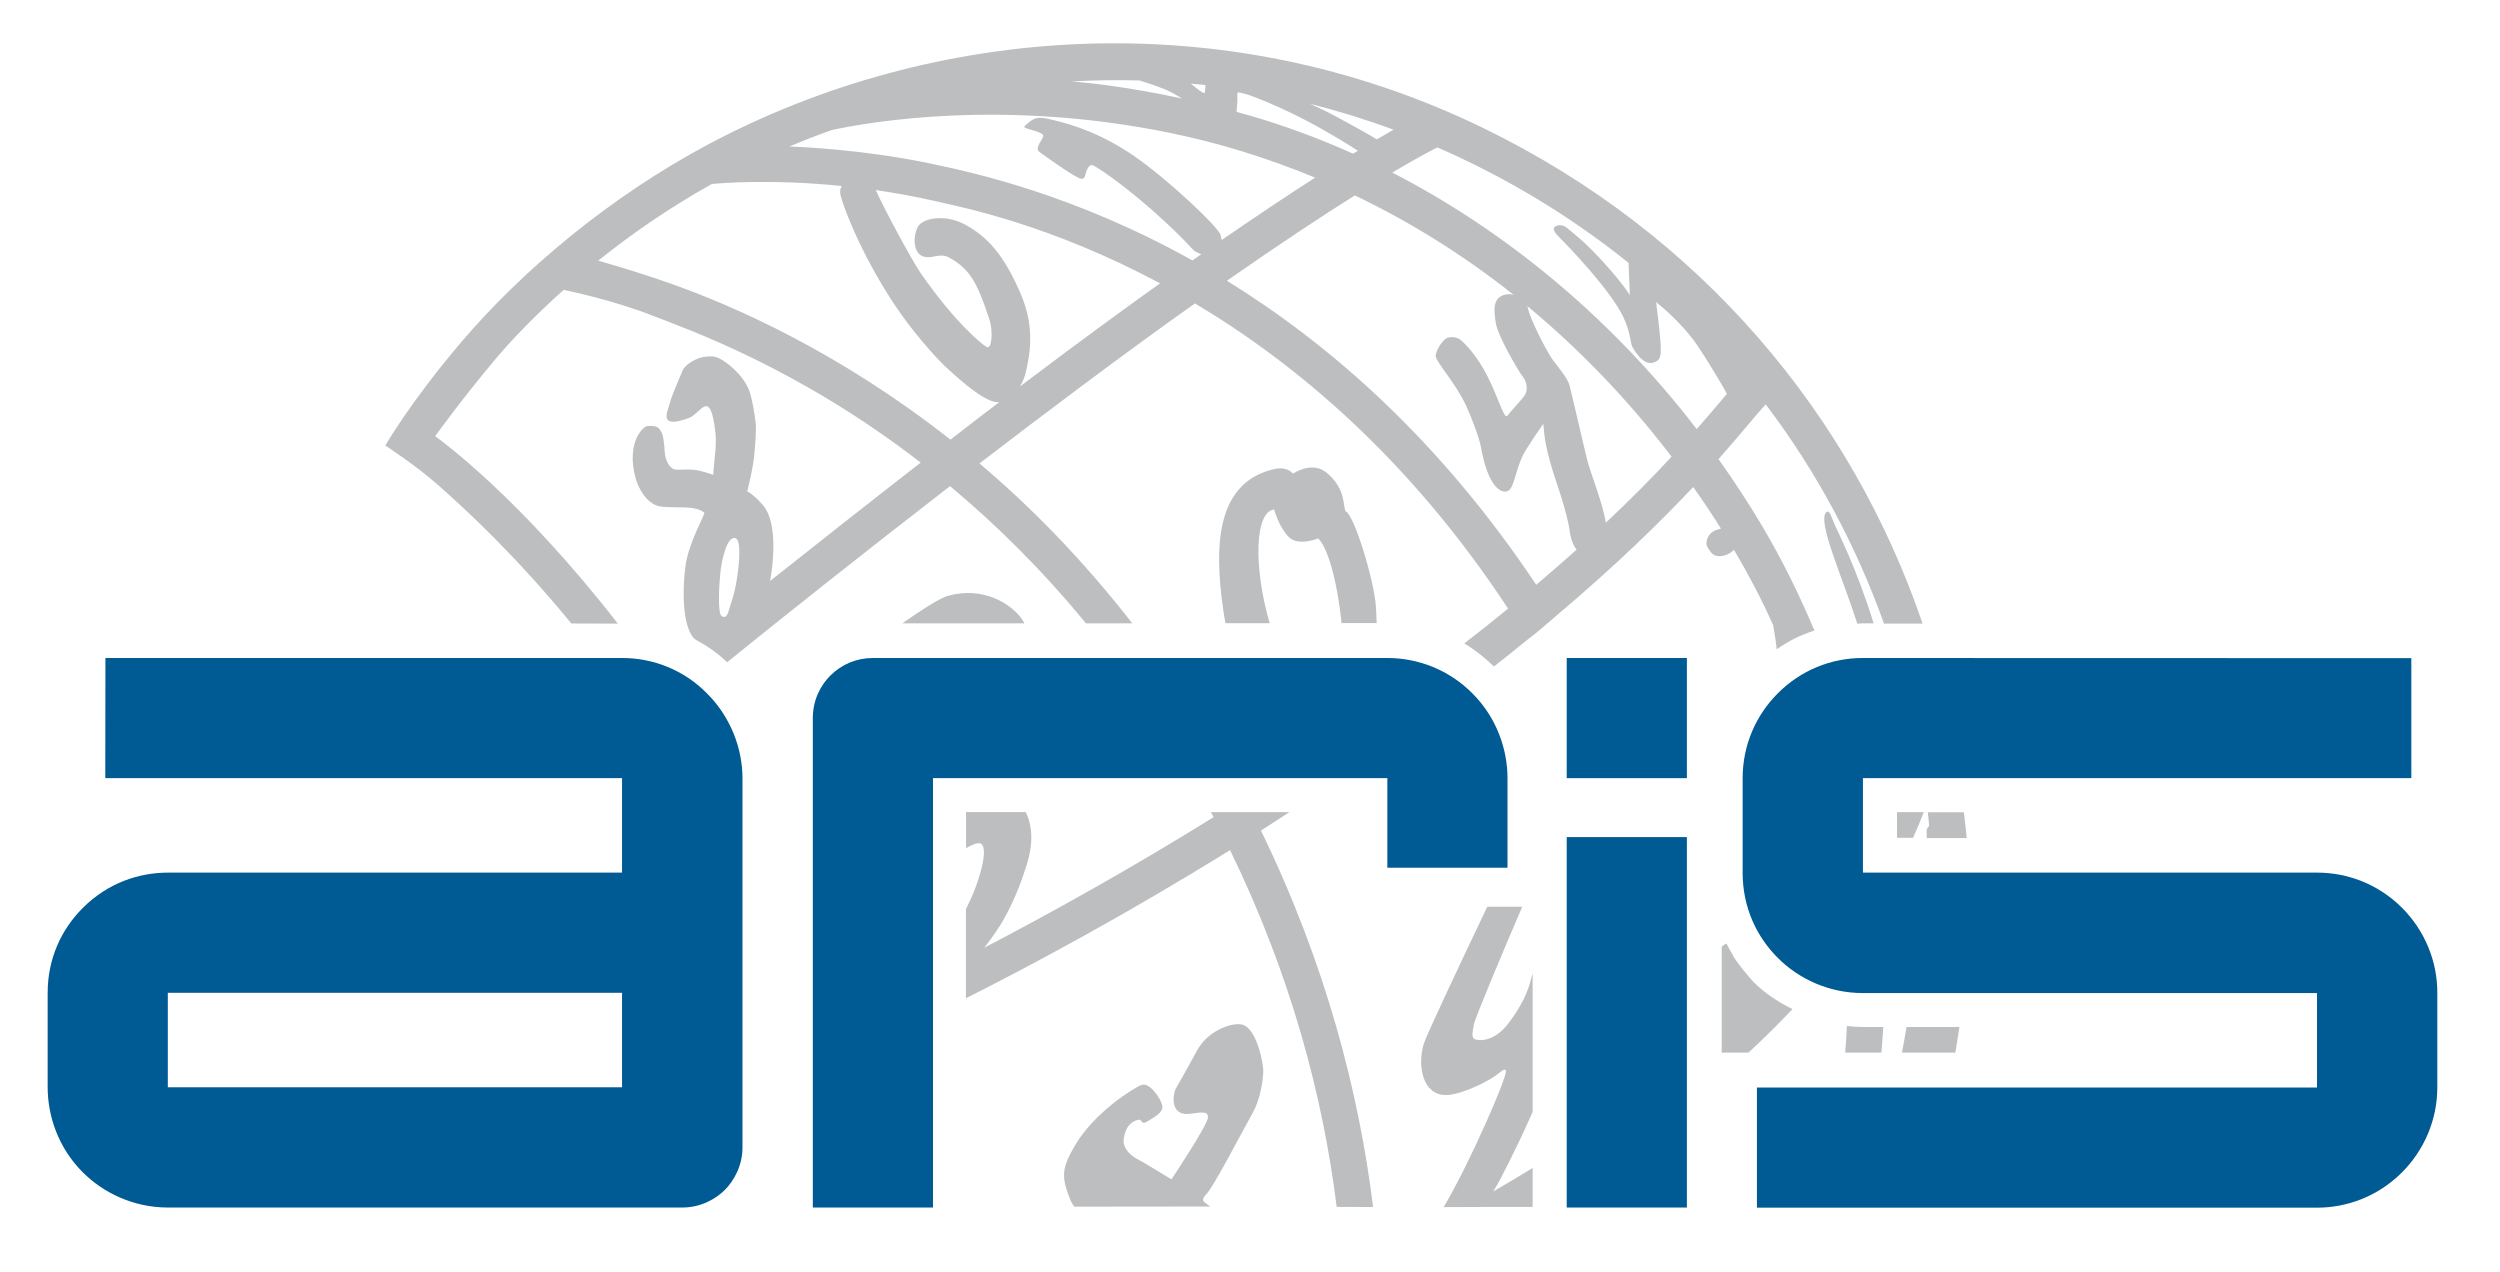
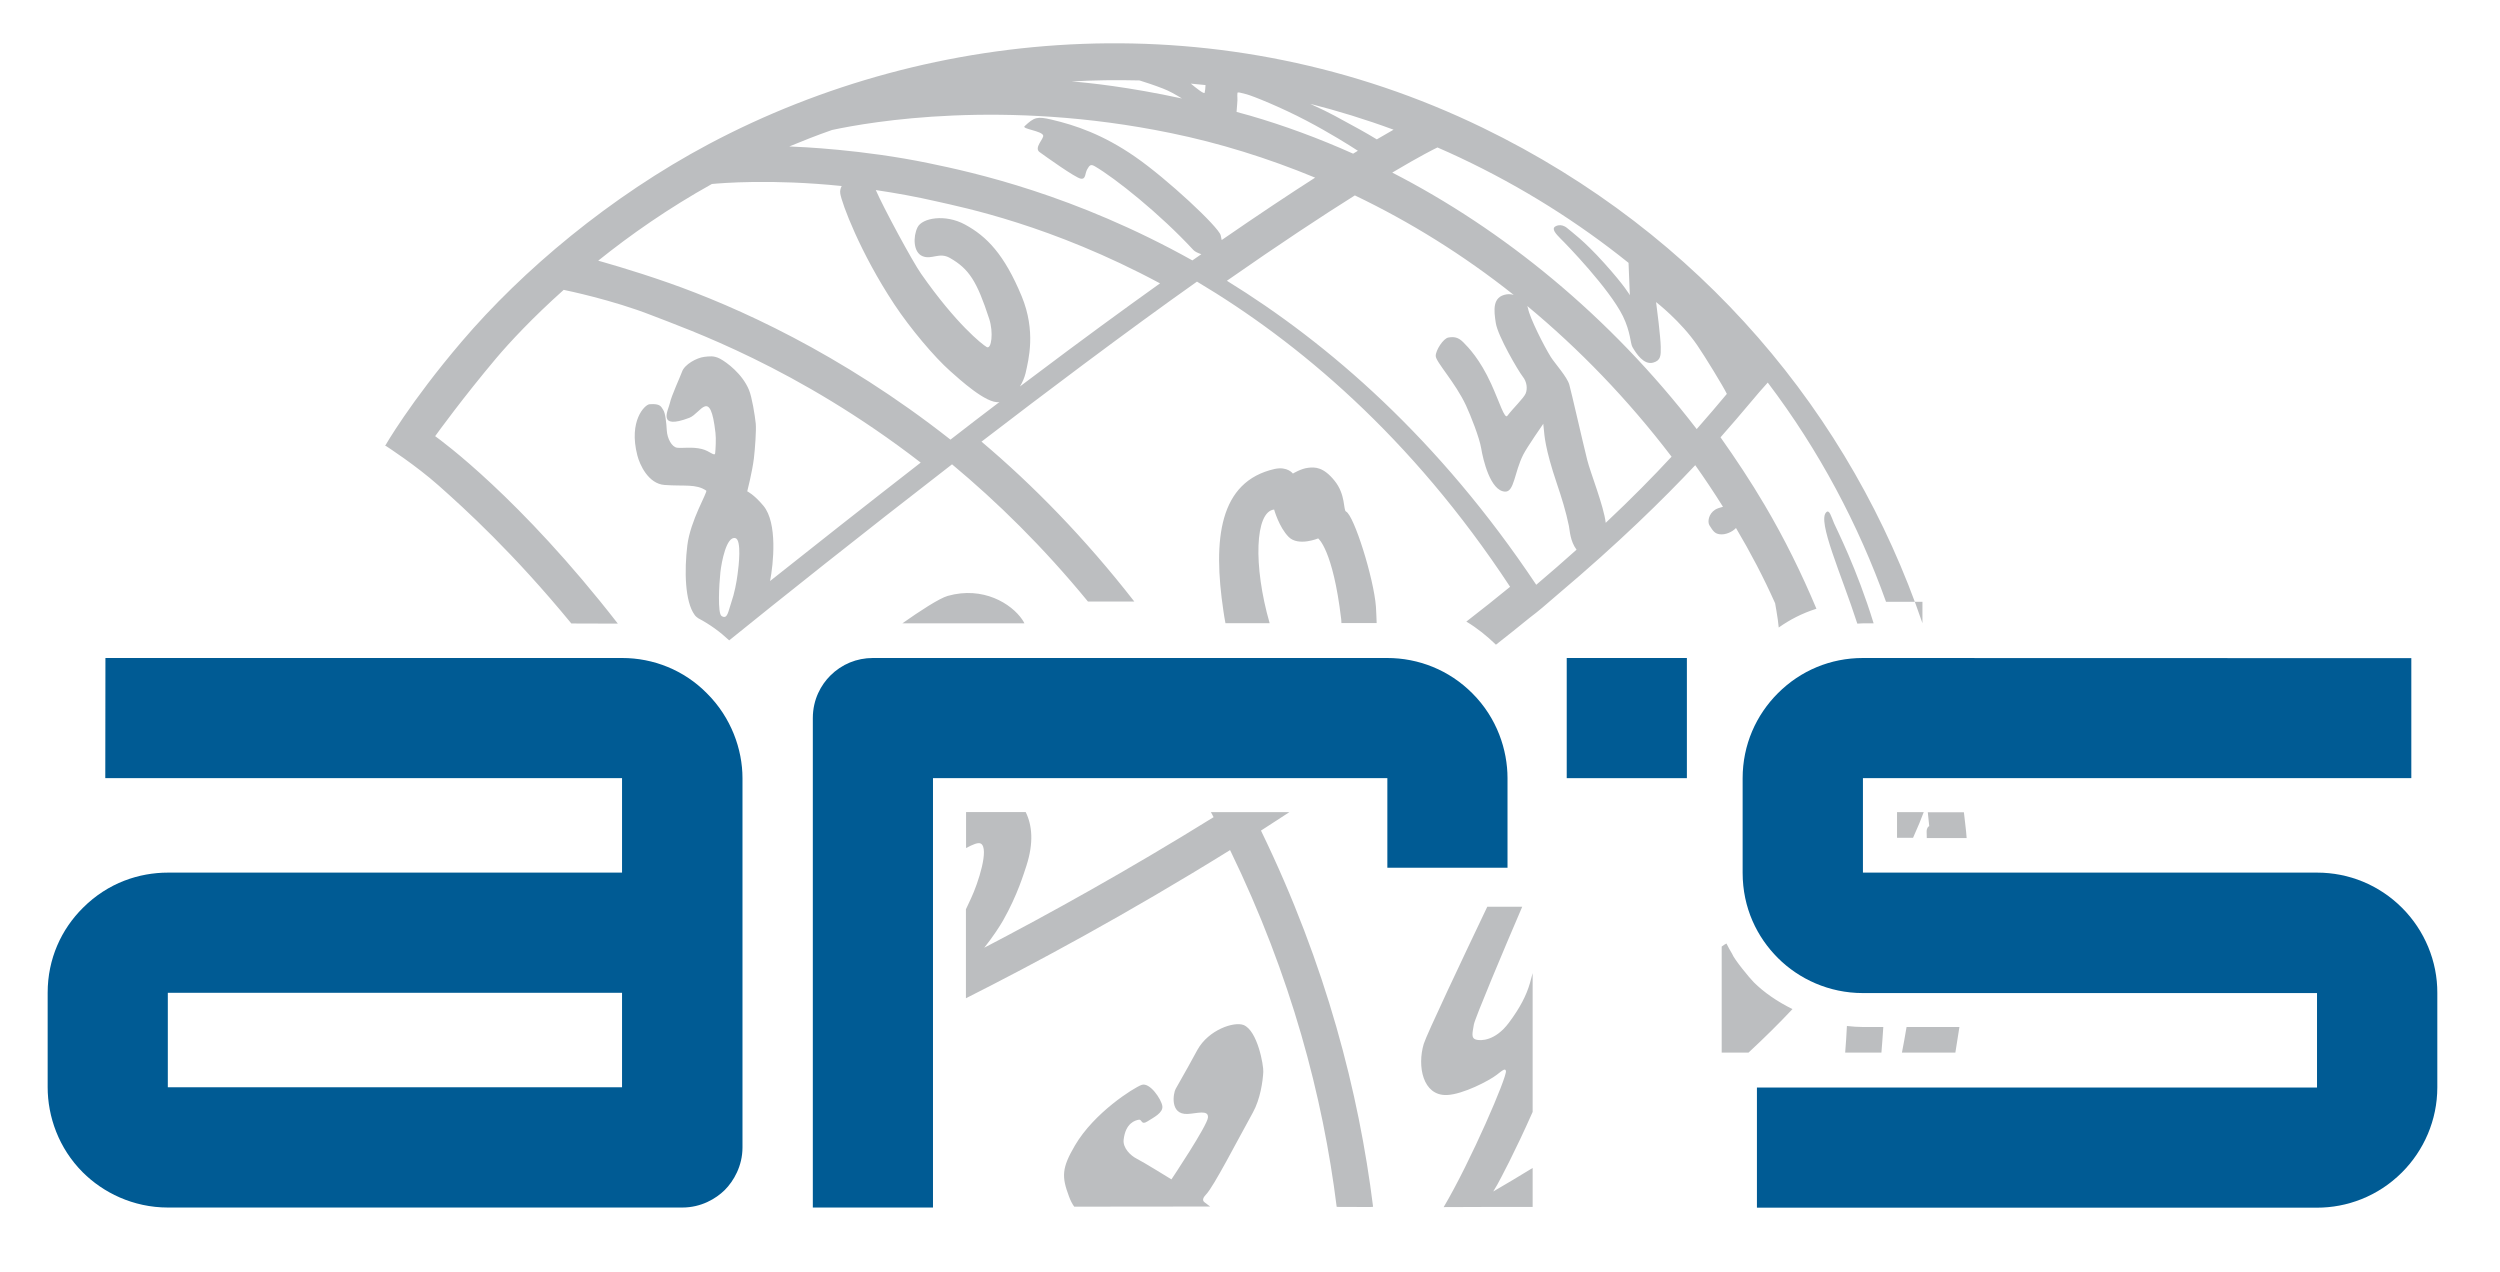
<svg xmlns="http://www.w3.org/2000/svg" xmlns:xlink="http://www.w3.org/1999/xlink" version="1.1" id="Layer_1" x="0px" y="0px" viewBox="0 0 1731 880.4" style="enable-background:new 0 0 1731 880.4;" xml:space="preserve">
  <style type="text/css">
	.st0{clip-path:url(#SVGID_00000036246265615211783800000002912456290259420578_);fill:#010101;}
	.st1{clip-path:url(#SVGID_00000086678777539741465090000017004794362293403806_);fill:#010101;}
	.st2{clip-path:url(#SVGID_00000086678777539741465090000017004794362293403806_);fill:#CEB7A0;}
	.st3{fill:none;stroke:#BDAB99;stroke-width:0.216;}
	.st4{clip-path:url(#SVGID_00000011712477079810262790000017516015147211206290_);fill:#CEB7A0;}
	.st5{clip-path:url(#SVGID_00000105389959569995458050000006091794530375294111_);fill:#CEB7A0;}
	.st6{clip-path:url(#SVGID_00000100367225723584668960000006162094435769544339_);fill:#CEB7A0;}
	.st7{fill:none;stroke:#BDAB99;stroke-width:4.300000e-02;}
	.st8{clip-path:url(#SVGID_00000119096846296806895960000000348536146111406502_);fill:#CEB7A0;}
	.st9{clip-path:url(#SVGID_00000160169164043940211040000005614125533673086605_);fill:#CEB7A0;}
	.st10{clip-path:url(#SVGID_00000057829347102931078310000005123180036340935841_);fill:#005B93;}
	.st11{fill:none;stroke:#BDAB99;stroke-width:0.458;}
	.st12{clip-path:url(#SVGID_00000014610109583904062180000010142395704756664501_);fill:#005B93;}
	.st13{clip-path:url(#SVGID_00000033353922343432706410000007829578943701608333_);fill:#CEB7A0;}
	.st14{clip-path:url(#SVGID_00000105413936641139773250000002265956337904026283_);fill:#CEB7A0;}
	.st15{clip-path:url(#SVGID_00000174560479940654760520000006530455721375015859_);fill:#CEB7A0;}
	.st16{clip-path:url(#SVGID_00000132795609117220748440000004842225032786164127_);fill:#CEB7A0;}
	.st17{clip-path:url(#SVGID_00000003082731892566898020000014555948935966071480_);fill:#CEB7A0;}
	.st18{clip-path:url(#SVGID_00000181080627598821163600000000602067224472194453_);fill:#CEB7A0;}
	.st19{clip-path:url(#SVGID_00000065041658964092482360000002452110388079385776_);fill:#CEB7A0;}
	.st20{clip-path:url(#SVGID_00000097501123116089616480000007015706241586982794_);fill:#CEB7A0;}
	.st21{clip-path:url(#SVGID_00000062904795915685846450000010614351025745534355_);fill:#CEB7A0;}
	.st22{clip-path:url(#SVGID_00000180328853974324222180000016815818471503656064_);fill:#CEB7A0;}
	.st23{clip-path:url(#SVGID_00000001639793975554962910000016078472778573020298_);fill:#CEB7A0;}
	.st24{clip-path:url(#SVGID_00000155119954513281437900000015386500384011596973_);fill:#CEB7A0;}
	.st25{clip-path:url(#SVGID_00000063615015244611699100000010115735911798318472_);fill:#BCBEC0;}
	.st26{clip-path:url(#SVGID_00000063615015244611699100000010115735911798318472_);fill:#005B94;}
	.st27{fill:#005B94;}
	.st28{clip-path:url(#SVGID_00000102514687120036843400000006010862165973111697_);fill:#005B94;}
</style>
  <g>
    <defs>
      <rect id="SVGID_1_" x="33" y="30" width="4252" height="917.5" />
    </defs>
    <clipPath id="SVGID_00000102513014729817745800000004329566080134579618_">
      <use xlink:href="#SVGID_1_" style="overflow:visible;" />
    </clipPath>
  </g>
  <g>
    <defs>
      <rect id="SVGID_00000006689638658465111960000008135539993348685193_" x="33" y="30" width="4252" height="917.5" />
    </defs>
    <clipPath id="SVGID_00000065049914151184292360000000668299781333947060_">
      <use xlink:href="#SVGID_00000006689638658465111960000008135539993348685193_" style="overflow:visible;" />
    </clipPath>
  </g>
  <g>
    <defs>
      <rect id="SVGID_00000010288295465743058350000008708200571199691141_" x="33" y="30" width="4252" height="917.5" />
    </defs>
    <clipPath id="SVGID_00000072973602826476694020000014131759049348150427_">
      <use xlink:href="#SVGID_00000010288295465743058350000008708200571199691141_" style="overflow:visible;" />
    </clipPath>
  </g>
  <g>
    <defs>
      <rect id="SVGID_00000160896751125074132200000006112084349578129299_" x="33" y="30" width="4252" height="917.5" />
    </defs>
    <clipPath id="SVGID_00000006704997303342725310000018364164496362224298_">
      <use xlink:href="#SVGID_00000160896751125074132200000006112084349578129299_" style="overflow:visible;" />
    </clipPath>
  </g>
  <g>
    <defs>
      <rect id="SVGID_00000170982069616538224970000000487793832646467714_" x="33" y="30" width="4252" height="917.5" />
    </defs>
    <clipPath id="SVGID_00000046323289829735041240000012794282003393287298_">
      <use xlink:href="#SVGID_00000170982069616538224970000000487793832646467714_" style="overflow:visible;" />
    </clipPath>
  </g>
  <g>
    <defs>
      <rect id="SVGID_00000112590336709976782660000000860267625602388897_" x="33" y="30" width="4252" height="917.5" />
    </defs>
    <clipPath id="SVGID_00000028287834253863875510000017227095316165432235_">
      <use xlink:href="#SVGID_00000112590336709976782660000000860267625602388897_" style="overflow:visible;" />
    </clipPath>
  </g>
  <g>
    <defs>
      <rect id="SVGID_00000115493075013364250460000014501786384580335784_" x="33" y="30" width="4252" height="917.5" />
    </defs>
    <clipPath id="SVGID_00000059988921953044247610000016724230454107490963_">
      <use xlink:href="#SVGID_00000115493075013364250460000014501786384580335784_" style="overflow:visible;" />
    </clipPath>
  </g>
  <g>
    <defs>
      <rect id="SVGID_00000098207571356654852100000013696146445608897721_" x="33" y="30" width="4252" height="917.5" />
    </defs>
    <clipPath id="SVGID_00000027578874395192860250000016720051324958949766_">
      <use xlink:href="#SVGID_00000098207571356654852100000013696146445608897721_" style="overflow:visible;" />
    </clipPath>
  </g>
  <g>
    <defs>
-       <rect id="SVGID_00000034060854183287996500000014205366533449727935_" x="33" y="30" width="4252" height="917.5" />
-     </defs>
+       </defs>
    <clipPath id="SVGID_00000060725810648795021500000006201558012179284354_">
      <use xlink:href="#SVGID_00000034060854183287996500000014205366533449727935_" style="overflow:visible;" />
    </clipPath>
  </g>
  <g>
    <defs>
      <rect id="SVGID_00000011012395552814830340000014936936698871254406_" x="33" y="30" width="4252" height="917.5" />
    </defs>
    <clipPath id="SVGID_00000026846883532000854960000008750700839064822947_">
      <use xlink:href="#SVGID_00000011012395552814830340000014936936698871254406_" style="overflow:visible;" />
    </clipPath>
  </g>
  <g>
    <defs>
      <rect id="SVGID_00000116210899315019916240000008807092417084988835_" x="33" y="30" width="4252" height="917.5" />
    </defs>
    <clipPath id="SVGID_00000106864798860777989040000009586670059962367148_">
      <use xlink:href="#SVGID_00000116210899315019916240000008807092417084988835_" style="overflow:visible;" />
    </clipPath>
  </g>
  <g>
    <defs>
      <rect id="SVGID_00000019666770337949280640000016325446335355217297_" x="33" y="30" width="4252" height="917.5" />
    </defs>
    <clipPath id="SVGID_00000103262621493541797670000011704396727192140712_">
      <use xlink:href="#SVGID_00000019666770337949280640000016325446335355217297_" style="overflow:visible;" />
    </clipPath>
  </g>
  <g>
    <defs>
      <rect id="SVGID_00000180344410349593064410000000886788178348186787_" x="33" y="30" width="4252" height="917.5" />
    </defs>
    <clipPath id="SVGID_00000080916768390984755390000007173649268542615429_">
      <use xlink:href="#SVGID_00000180344410349593064410000000886788178348186787_" style="overflow:visible;" />
    </clipPath>
  </g>
  <g>
    <defs>
      <rect id="SVGID_00000065756514327154362180000000571111552599874980_" x="33" y="30" width="4252" height="917.5" />
    </defs>
    <clipPath id="SVGID_00000068676064797464462530000015139268543101055373_">
      <use xlink:href="#SVGID_00000065756514327154362180000000571111552599874980_" style="overflow:visible;" />
    </clipPath>
  </g>
  <g>
    <defs>
      <rect id="SVGID_00000039838669992670593330000012176584347164699307_" x="33" y="30" width="4252" height="917.5" />
    </defs>
    <clipPath id="SVGID_00000088117782194687479240000004050136663812384669_">
      <use xlink:href="#SVGID_00000039838669992670593330000012176584347164699307_" style="overflow:visible;" />
    </clipPath>
  </g>
  <g>
    <defs>
      <rect id="SVGID_00000119833723413535151490000005456999077066281132_" x="33" y="30" width="4252" height="917.5" />
    </defs>
    <clipPath id="SVGID_00000155838077786455877840000013333817877971899778_">
      <use xlink:href="#SVGID_00000119833723413535151490000005456999077066281132_" style="overflow:visible;" />
    </clipPath>
  </g>
  <g>
    <defs>
      <rect id="SVGID_00000139995329484938740160000013191910169309335476_" x="33" y="30" width="4252" height="917.5" />
    </defs>
    <clipPath id="SVGID_00000050643739700306192780000016301901044316268698_">
      <use xlink:href="#SVGID_00000139995329484938740160000013191910169309335476_" style="overflow:visible;" />
    </clipPath>
  </g>
  <g>
    <defs>
      <rect id="SVGID_00000094600752747095863630000015924255653297522843_" x="33" y="30" width="4252" height="917.5" />
    </defs>
    <clipPath id="SVGID_00000007387540296634609500000006427595569468512183_">
      <use xlink:href="#SVGID_00000094600752747095863630000015924255653297522843_" style="overflow:visible;" />
    </clipPath>
  </g>
  <g>
    <defs>
      <rect id="SVGID_00000046320786245280260060000009590706800792105093_" x="33" y="30" width="4252" height="917.5" />
    </defs>
    <clipPath id="SVGID_00000105396096673984826810000010757613879264296893_">
      <use xlink:href="#SVGID_00000046320786245280260060000009590706800792105093_" style="overflow:visible;" />
    </clipPath>
  </g>
  <g>
    <defs>
      <rect id="SVGID_00000031186010368574073350000004326629066183947934_" x="33" y="30" width="4252" height="917.5" />
    </defs>
    <clipPath id="SVGID_00000067929366699741957110000014606698083610694287_">
      <use xlink:href="#SVGID_00000031186010368574073350000004326629066183947934_" style="overflow:visible;" />
    </clipPath>
  </g>
  <g>
    <defs>
      <rect id="SVGID_00000152950674807372243420000000598404437980644007_" x="33" y="30" width="4252" height="917.5" />
    </defs>
    <clipPath id="SVGID_00000017499143975856603440000008999376392742632370_">
      <use xlink:href="#SVGID_00000152950674807372243420000000598404437980644007_" style="overflow:visible;" />
    </clipPath>
  </g>
  <g>
    <defs>
      <rect id="SVGID_00000168078725453893599130000000016693182531125686_" x="33" y="30" width="4252" height="917.5" />
    </defs>
    <clipPath id="SVGID_00000052823413567393313280000009656852962979467670_">
      <use xlink:href="#SVGID_00000168078725453893599130000000016693182531125686_" style="overflow:visible;" />
    </clipPath>
-     <path style="clip-path:url(#SVGID_00000052823413567393313280000009656852962979467670_);fill:#BCBEC0;" d="M1264.6,354.6   c-6.7,5.8,10.6,43.6,21.4,77.2c1.3,0,2.6-0.2,4-0.2h7.3c-11.6-37.9-25.8-65.5-27.4-69.3C1267.8,357.3,1266.7,352.8,1264.6,354.6    M1356.7,711.1l-36.6,0c-0.5,3-1.1,6-1.6,9.2c-0.5,2.9-1.1,5.7-1.6,8.5h37C1354.9,722.9,1355.8,717,1356.7,711.1 M1278.8,710.4   c-0.3,6.2-0.7,12.3-1.2,18.4h25.1c0.4-5.9,1-11.7,1.3-17.7l-14,0C1286.3,711.1,1282.5,710.8,1278.8,710.4 M1192,728.8h18.7   c11.1-10.3,21.2-20.3,30.4-30.1c-10.5-5.2-19.8-11.6-26.8-18.6c-2.9-2.9-13.6-15.9-15-19.7c-1.4-2.3-2.7-4.7-3.9-7.1   c-0.9,0.4-2,1.1-3.3,2.1V728.8z M1332,562.3h-18.5v17.8h11.1C1328,572.6,1330.4,566.6,1332,562.3 M1361.7,580.2   c-0.4-6-1.3-11.9-1.9-17.8h-25c0.4,3.2,0.7,6.4,1,9.6c-0.7,0.3-1.8,1.3-1.8,3.9c0,0.5,0.1,2,0.1,4.4H1361.7z M985.8,722.8   c-4.6,15.4-0.7,35.9,15.9,35.4c11.3-0.4,29.6-10.1,34.5-13.9c4.8-3.8,6-4.6,6.5-2.8c1,3.7-24.3,62.5-43.1,94.3l27.2-0.1   c0,0,0,0,0,0h34.4v-27c-9.1,5.6-18.2,11-27.3,16.3c1.1-1.8,2.1-3.4,2.8-4.7c2-3.6,12.3-22.8,24.5-50.4v-96.1   c-0.6,2.4-1.2,4.5-1.9,7c-2.4,8.3-6.8,17-14.6,27.4c-9.4,12.6-19.5,12.6-22.8,11.6c-3.3-1-2.5-4.1-1.4-10.4   c0.6-4,20.9-52.3,33.5-81.6h-24.2C1012.5,664.1,987.7,716.5,985.8,722.8 M847.1,423.1c0.4,2.9,0.9,5.7,1.4,8.4h30.6   c-11.5-40-10.1-77.3,3.1-78.7c0,0,3.4,12.3,10.1,19s20.4,1,20.4,1s10.2,7.6,15.9,55.6c0.1,0.9,0.2,1.9,0.2,3h24.4   c-0.2-3.8-0.2-7.4-0.5-11.3c-1.5-19.8-15.2-63.3-20.7-65.9c-2-0.9-0.1-11.7-8-21.4c-7.6-9.4-13.4-9.5-18.2-8.9   c-4.9,0.5-10.6,4-10.6,4s-3.7-5.1-12.6-3.2C844,333.4,839.7,373.5,847.1,423.1 M851.7,588.6c42.5,87.5,64.3,170.9,73.8,246.9   c0,0.3,1.1,0.1,12.6,0.2c11.7,0.1,12.7,0.1,12.6-0.3c-9.8-78.4-32.2-166.8-77.6-260.3c6.5-4.1,13.1-8.6,19.7-12.8h-54.4   c0.3,0.6,0.6,1.1,0.9,1.6c0.3,0.6,0.6,1.3,1,1.9c-59.3,36.8-114.7,67.4-158.8,90.4c5.9-7.4,10.7-14.8,13-18.8   c10.2-18,14.6-33.3,16.2-38c5.1-15.9,4-27.9-0.5-37.1h-41.3v24.9c4.7-2.5,8.4-4.1,10.2-3.1c6,3.3-1.8,27.4-6.8,38   c-1.1,2.3-2.3,4.9-3.5,7.5v61.6C716,667.4,780.8,632.6,851.7,588.6 M656.2,412.6c-5.9,1.7-19.5,10.6-31.4,19h84.5   c-0.5-0.9-0.9-1.8-1.5-2.6C700.3,418,680.7,405.7,656.2,412.6 M744.3,793.1c-9.2,15.7-9.3,21.6-4.1,35.4c0.9,2.5,2.3,5.3,3.6,7   l94.1-0.1c-1.1-0.8-2.4-1.9-3.7-2.8c-2.2-1.5-1-3.6,1-5.7c5.2-5.4,21-36.2,32.3-56.6c5.2-9.4,6.9-21.9,7.2-28.1   c0.3-4.4-4-28.7-13.7-32.5c-6.5-2.5-24.1,3.2-31.9,17.2c-2,3.7-10.1,18.5-15.1,27.1c-1.5,2.6-4.4,17.9,8.3,17.3   c6.3-0.3,14.5-3.1,14.1,2.4c-0.3,5.5-25.3,42.9-25.3,42.9s-19.9-12.3-24-14.3c-4.4-2.2-9.7-7.5-9.1-13.1   c1.3-11.8,8.2-13.5,10.5-13.9c2.4-0.4,1.5,4,5.9,1.2c4.4-2.8,11.1-6,10.4-10.7c-0.7-4.7-8.7-16.7-14.4-14.6   C784.8,753.3,757.6,770.4,744.3,793.1 M1195.7,272.7c-6,7.2-12.9,15.3-20.9,24.4c-60.5-78.7-134.3-138.3-210.8-177.6   c19.5-11.6,29.4-16.5,31.3-17.4c5.2,2.3,10.5,4.6,15.7,7.1c43.2,20.4,82,45,116.6,72.8l0.9,22.4c0,0-3.3-6.2-17.8-22.3   c-14.2-15.8-22.8-21.7-25.5-24.1c-4.5-3.8-8.3-1.2-8.3-1.2c-2.7,1.6,0.1,4.9,3.8,8.6c3.7,3.6,33.5,34.3,43,53.5   c5.4,11.1,5.1,18.8,6.6,21.4c2.7,4.6,7.8,12.5,14.3,10.8c5.4-1.5,5.4-4.9,5.3-11c-0.1-6.4-2.7-27.3-3-29.1   c-0.3-1.8-0.2-1.8-0.2-1.8s17.1,13.2,28.5,29.9c5.1,7.4,18.2,28.8,20.4,33.5C1195.5,272.6,1195.6,272.6,1195.7,272.7 M964.9,89.8   c-1.1,0.6-4.9,2.8-11.6,6.7c-7.9-4.8-13.4-7.8-28.9-16.2c-3.5-1.9-9.3-4.8-17.2-8.4C926.1,76.7,945.4,82.6,964.9,89.8 M904.5,83.5   c16.2,8.5,30.2,17.3,35.7,20.9c-1,0.6-2.2,1.4-3.3,2C913,95.7,889.1,86.9,865.3,80c-3.1-0.9-6.1-1.7-9.1-2.5   c0.1-1.8,0.2-3.5,0.4-5.2c0.5-4.8-0.1-4.9,0.2-7.9c0.1-0.9,2-0.2,6.4,0.9C867.6,66.5,886.8,74.2,904.5,83.5 M834.7,58.9   c-0.1,2.2-0.3,4.3-0.6,5.3c-0.4,1.2-5.8-3.2-9.6-6.3C827.9,58.2,831.3,58.5,834.7,58.9 M818.4,68.2c-37-8-64.5-10.9-76.4-11.8   c15.3-0.9,31-1.1,47-0.7c4.5,1.4,10,3.2,16.2,5.6C809.7,63,814.2,65.6,818.4,68.2 M810.5,92.1c33.7,6.9,67.2,17.3,100.1,30.9   c-17.5,11.2-38.9,25.4-64.7,43.2c-0.2-1-0.4-2.1-0.7-3.3c-1.5-5.8-37-39-59.3-54.4c-22.1-15.3-41.2-21.8-57.9-25.7   c-9.9-2.3-11.9-1.7-18.6,4.6c-2,1.9,12,3.2,12.9,6.4c0.6,2.2-6.6,8.5-2.5,11.5c4.1,3,24.8,17.8,28.5,18.4c3.7,0.6,2.8-3.6,4.5-6.5   c1.6-2.8,2.4-3.7,5.2-2.1c14.1,8.2,45.1,32.9,68.3,58c0.9,1,3,2.1,5.5,2.9c-2.1,1.5-4.1,2.8-6.2,4.3   c-81.7-45.6-151.5-60.9-182.5-67.3c-45.8-9.5-89-11.3-96.6-11.6c9.4-3.9,19.3-7.8,29.6-11.4C602.7,84.3,694.9,68.3,810.5,92.1    M582.8,128.8c-0.8,1.5-1.3,3.2-1,5.2c1,6.6,13.6,40.7,37.4,76.7c10.9,16.5,27.8,36.6,38.8,46.3c6,5.3,25,22.8,33.8,21.4   c0.1,0,0.2-0.1,0.3-0.1c-11.5,8.7-22.8,17.4-34,26.1c-76.5-60.2-149.2-92.4-195-108.5c-26.5-9.3-48-15.1-48.9-15.4   c22.3-17.9,48.7-36.4,78.7-53.1C499.3,126.8,533.9,123.8,582.8,128.8 M706.2,267.6c1.8-2.9,3.1-6,3.9-9.2   c2.1-9.4,7.3-29.1-2.7-53.3c-12-28.9-24.1-41.4-39.2-49.6c-13.8-7.5-29.7-4.6-32.9,1.9c-3.2,6.5-3,17.4,3.5,20   c6.4,2.6,11.5-3,18.9,1.2c13.3,7.6,18.7,16.1,27.2,42.1c3.1,9.4,1.6,21.5-1.7,19.6c-3.3-1.9-21.3-16.2-45.4-50.7   c-6-8.5-26.3-46.2-31.4-58c13.4,2,27.6,4.5,42.3,7.9c18.4,4.2,79.2,16.3,154.5,56.7c-25.9,18.5-54.9,39.7-87,63.9   C712.8,262.6,709.5,265.1,706.2,267.6 M849.5,194.4c37.1-25.9,66.3-45.1,88.6-59.1c38,18.2,75,41.1,110,68.9   c-1.6-0.5-3.2-0.6-4.9-0.4c-10,1.6-8.9,10.9-7.5,19.9c1.4,9,15.6,33.2,18.6,37c3,3.7,3.4,8.5,2.1,11.7c-1.3,3.2-8.5,10-12.7,15.5   c-1.9,2.5-5.3-9.1-11.2-22.1c-7.8-17.1-15.8-25.3-19.4-28.9c-3.6-3.6-6.6-3.8-10.2-3.2c-3.5,0.5-8.9,8.9-8.8,12.8   c0,4,13.6,18.4,21,34.3c3.2,6.9,9.3,22.3,10.5,29.7c1.2,7.4,6.3,29.6,16.6,29.9c6.3,0.2,6.3-13.3,12.5-25.6   c2.5-5,13.9-21.4,13.9-21.4s0,0.9,0.4,4.3c0.4,3.3,0.5,12.1,9.1,37.5c3.1,9.1,6.2,19.1,8.2,28.9c0.7,3.4,0.8,10.4,5.3,16.5   c-8.7,7.8-18,15.9-27.9,24.3C996.1,303.6,919.6,237.6,849.5,194.4 M1099,318.5c-3.3-13.2-10.9-46.8-12.4-52.1   c-1.4-5.3-10.1-14.9-12.8-19.2c-4.8-7.7-14.6-27.1-15.8-33.7c-0.1-0.5-0.3-1-0.5-1.6c35.7,29.6,69.3,64.2,99.9,104.3   c-12.6,13.6-27.6,28.9-45.6,45.8C1110.5,350.5,1101.1,327,1099,318.5 M510.7,397.6c-0.7,5.5-2.1,13.1-4.5,20   c-1.9,5.3-2.4,11.7-6.6,8.9c-2.8-1.8-1.7-21.7-0.8-30.3c0.8-7.1,4.2-25.2,10.4-23.6C513.6,373.8,511.5,392.1,510.7,397.6    M1331.1,431.5c-49-143.6-152.8-269.4-304.4-343C846.8,1.1,646.3,17.2,490.9,99.7c-68.5,36.4-129.2,87.5-171.2,136.8   c-35.9,42.1-53.1,72.3-53.1,72.3l0.5-0.1c1.5,1,20.8,13.5,36.4,27.3c18.4,16.3,52.1,47,92.1,95.7l32.2,0.1   c-67.9-87.4-122.5-126.9-126.5-129.8c1.5-2.1,19.4-26.8,42.3-54c9.3-11,25.2-28.1,46.7-47.3c1.9,0.4,33.6,6.9,60.9,17.6   c25,9.8,100.7,35.9,186.3,102c-38.6,30-74.6,58.4-104.3,82c2.3-11.8,5.3-40.2-4.6-52.1c-6.6-7.9-11.2-10-11.2-10s3.4-13.2,4.6-22.8   c0.8-6.8,1.7-19.2,1.3-24c-0.6-5.9-2.7-18.7-4.7-23.4c-4.6-11.2-15.5-19.2-20-21.6s-7.8-1.6-11-1.3c-5.1,0.6-13.7,5.2-15.4,10.4   c-1.2,3.4-7.3,16.5-8.4,21.7c-1,4.7-9.2,18.7,13.5,10.1c8-3.1,14.5-21.4,18.1,10.4c0.5,4.1,0.1,11.3-0.2,14   c-0.6,5.4-1.4,15.1-1.4,15.1s-3.6-1.4-9.2-2.8c-6.8-1.7-13.5-0.4-17.2-0.9c-3.7-0.5-6.8-6.5-7.1-11.9c-0.3-5.4-1-12.2-2.5-14.3   c-1.5-2.2-1.8-4.5-9.5-3.9c-3.2,0.3-14.6,11.4-8.4,35.4c1.6,6.3,7.5,19.7,18.9,20.5c13.8,1,21.7-0.9,28.8,3.9   c1.2,0.8-11,20.6-13.1,38c-2.1,17.2-1.7,38.9,5.1,48.1c0.6,0.9,1.5,1.6,2.5,2.3c8,4.2,15.1,9.4,21.4,15.3   c34.5-27.9,90.8-72.8,154.3-121.9c31.1,25.9,63.1,57.2,94.1,95h32.1c-34.1-43.8-70.1-80.6-105.8-110.7c23-17.7,46.7-35.6,70.5-53.4   c29.1-21.7,55.2-40.8,78.7-57.4c69.5,41.4,148.2,107,216.8,211.3c-9.5,7.8-19.7,15.9-30.3,24.1c7.7,4.6,14.4,10.1,20.5,16   c8.1-6.4,16-12.6,23.4-18.7c6.9-5.2,10.2-8.2,19.5-16.2c42.4-35.8,72.9-65.8,95.1-89.4c6.6,9.3,13,18.9,19.2,28.8   c-2.4,0.6-4.3,1.3-5.4,2c-4.6,2.9-5.4,8.4-4,10.8c2.6,4.2,3.8,5.7,6.9,6.2c4.3,0.7,9.1-1.8,11.2-4c0.1-0.1,0.2-0.2,0.3-0.3   c10.1,17,19.2,34.4,27.1,52.1c0.3,1.7,0.6,3.4,0.9,5.2c0.8,4.3,1.2,8,1.6,11.6c7.5-5.3,16-9.8,26.1-13   c-10.2-24.3-22-48.4-35.9-71.9c-9.6-16.3-19.9-31.8-30.5-46.8c15.7-17.7,25.7-30.4,32.7-37.9c35.6,47,62.8,98.4,81.9,151.8H1331.1z   " />
+     <path style="clip-path:url(#SVGID_00000052823413567393313280000009656852962979467670_);fill:#BCBEC0;" d="M1264.6,354.6   c-6.7,5.8,10.6,43.6,21.4,77.2c1.3,0,2.6-0.2,4-0.2h7.3c-11.6-37.9-25.8-65.5-27.4-69.3C1267.8,357.3,1266.7,352.8,1264.6,354.6    M1356.7,711.1l-36.6,0c-0.5,3-1.1,6-1.6,9.2c-0.5,2.9-1.1,5.7-1.6,8.5h37C1354.9,722.9,1355.8,717,1356.7,711.1 M1278.8,710.4   c-0.3,6.2-0.7,12.3-1.2,18.4h25.1c0.4-5.9,1-11.7,1.3-17.7l-14,0C1286.3,711.1,1282.5,710.8,1278.8,710.4 M1192,728.8h18.7   c11.1-10.3,21.2-20.3,30.4-30.1c-10.5-5.2-19.8-11.6-26.8-18.6c-2.9-2.9-13.6-15.9-15-19.7c-1.4-2.3-2.7-4.7-3.9-7.1   c-0.9,0.4-2,1.1-3.3,2.1V728.8z M1332,562.3h-18.5v17.8h11.1C1328,572.6,1330.4,566.6,1332,562.3 M1361.7,580.2   c-0.4-6-1.3-11.9-1.9-17.8h-25c0.4,3.2,0.7,6.4,1,9.6c-0.7,0.3-1.8,1.3-1.8,3.9c0,0.5,0.1,2,0.1,4.4H1361.7z M985.8,722.8   c-4.6,15.4-0.7,35.9,15.9,35.4c11.3-0.4,29.6-10.1,34.5-13.9c4.8-3.8,6-4.6,6.5-2.8c1,3.7-24.3,62.5-43.1,94.3l27.2-0.1   c0,0,0,0,0,0h34.4v-27c-9.1,5.6-18.2,11-27.3,16.3c1.1-1.8,2.1-3.4,2.8-4.7c2-3.6,12.3-22.8,24.5-50.4v-96.1   c-0.6,2.4-1.2,4.5-1.9,7c-2.4,8.3-6.8,17-14.6,27.4c-9.4,12.6-19.5,12.6-22.8,11.6c-3.3-1-2.5-4.1-1.4-10.4   c0.6-4,20.9-52.3,33.5-81.6h-24.2C1012.5,664.1,987.7,716.5,985.8,722.8 M847.1,423.1c0.4,2.9,0.9,5.7,1.4,8.4h30.6   c-11.5-40-10.1-77.3,3.1-78.7c0,0,3.4,12.3,10.1,19s20.4,1,20.4,1s10.2,7.6,15.9,55.6c0.1,0.9,0.2,1.9,0.2,3h24.4   c-0.2-3.8-0.2-7.4-0.5-11.3c-1.5-19.8-15.2-63.3-20.7-65.9c-2-0.9-0.1-11.7-8-21.4c-7.6-9.4-13.4-9.5-18.2-8.9   c-4.9,0.5-10.6,4-10.6,4s-3.7-5.1-12.6-3.2C844,333.4,839.7,373.5,847.1,423.1 M851.7,588.6c42.5,87.5,64.3,170.9,73.8,246.9   c0,0.3,1.1,0.1,12.6,0.2c11.7,0.1,12.7,0.1,12.6-0.3c-9.8-78.4-32.2-166.8-77.6-260.3c6.5-4.1,13.1-8.6,19.7-12.8h-54.4   c0.3,0.6,0.6,1.1,0.9,1.6c0.3,0.6,0.6,1.3,1,1.9c-59.3,36.8-114.7,67.4-158.8,90.4c5.9-7.4,10.7-14.8,13-18.8   c10.2-18,14.6-33.3,16.2-38c5.1-15.9,4-27.9-0.5-37.1h-41.3v24.9c4.7-2.5,8.4-4.1,10.2-3.1c6,3.3-1.8,27.4-6.8,38   c-1.1,2.3-2.3,4.9-3.5,7.5v61.6C716,667.4,780.8,632.6,851.7,588.6 M656.2,412.6c-5.9,1.7-19.5,10.6-31.4,19h84.5   c-0.5-0.9-0.9-1.8-1.5-2.6C700.3,418,680.7,405.7,656.2,412.6 M744.3,793.1c-9.2,15.7-9.3,21.6-4.1,35.4c0.9,2.5,2.3,5.3,3.6,7   l94.1-0.1c-1.1-0.8-2.4-1.9-3.7-2.8c-2.2-1.5-1-3.6,1-5.7c5.2-5.4,21-36.2,32.3-56.6c5.2-9.4,6.9-21.9,7.2-28.1   c0.3-4.4-4-28.7-13.7-32.5c-6.5-2.5-24.1,3.2-31.9,17.2c-2,3.7-10.1,18.5-15.1,27.1c-1.5,2.6-4.4,17.9,8.3,17.3   c6.3-0.3,14.5-3.1,14.1,2.4c-0.3,5.5-25.3,42.9-25.3,42.9s-19.9-12.3-24-14.3c-4.4-2.2-9.7-7.5-9.1-13.1   c1.3-11.8,8.2-13.5,10.5-13.9c2.4-0.4,1.5,4,5.9,1.2c4.4-2.8,11.1-6,10.4-10.7c-0.7-4.7-8.7-16.7-14.4-14.6   C784.8,753.3,757.6,770.4,744.3,793.1 M1195.7,272.7c-6,7.2-12.9,15.3-20.9,24.4c-60.5-78.7-134.3-138.3-210.8-177.6   c19.5-11.6,29.4-16.5,31.3-17.4c5.2,2.3,10.5,4.6,15.7,7.1c43.2,20.4,82,45,116.6,72.8l0.9,22.4c0,0-3.3-6.2-17.8-22.3   c-14.2-15.8-22.8-21.7-25.5-24.1c-4.5-3.8-8.3-1.2-8.3-1.2c-2.7,1.6,0.1,4.9,3.8,8.6c3.7,3.6,33.5,34.3,43,53.5   c5.4,11.1,5.1,18.8,6.6,21.4c2.7,4.6,7.8,12.5,14.3,10.8c5.4-1.5,5.4-4.9,5.3-11c-0.1-6.4-2.7-27.3-3-29.1   c-0.3-1.8-0.2-1.8-0.2-1.8s17.1,13.2,28.5,29.9c5.1,7.4,18.2,28.8,20.4,33.5C1195.5,272.6,1195.6,272.6,1195.7,272.7 M964.9,89.8   c-1.1,0.6-4.9,2.8-11.6,6.7c-7.9-4.8-13.4-7.8-28.9-16.2c-3.5-1.9-9.3-4.8-17.2-8.4C926.1,76.7,945.4,82.6,964.9,89.8 M904.5,83.5   c16.2,8.5,30.2,17.3,35.7,20.9c-1,0.6-2.2,1.4-3.3,2C913,95.7,889.1,86.9,865.3,80c-3.1-0.9-6.1-1.7-9.1-2.5   c0.1-1.8,0.2-3.5,0.4-5.2c0.5-4.8-0.1-4.9,0.2-7.9c0.1-0.9,2-0.2,6.4,0.9C867.6,66.5,886.8,74.2,904.5,83.5 M834.7,58.9   c-0.1,2.2-0.3,4.3-0.6,5.3c-0.4,1.2-5.8-3.2-9.6-6.3C827.9,58.2,831.3,58.5,834.7,58.9 M818.4,68.2c-37-8-64.5-10.9-76.4-11.8   c15.3-0.9,31-1.1,47-0.7c4.5,1.4,10,3.2,16.2,5.6C809.7,63,814.2,65.6,818.4,68.2 M810.5,92.1c33.7,6.9,67.2,17.3,100.1,30.9   c-17.5,11.2-38.9,25.4-64.7,43.2c-0.2-1-0.4-2.1-0.7-3.3c-1.5-5.8-37-39-59.3-54.4c-22.1-15.3-41.2-21.8-57.9-25.7   c-9.9-2.3-11.9-1.7-18.6,4.6c-2,1.9,12,3.2,12.9,6.4c0.6,2.2-6.6,8.5-2.5,11.5c4.1,3,24.8,17.8,28.5,18.4c3.7,0.6,2.8-3.6,4.5-6.5   c1.6-2.8,2.4-3.7,5.2-2.1c14.1,8.2,45.1,32.9,68.3,58c0.9,1,3,2.1,5.5,2.9c-2.1,1.5-4.1,2.8-6.2,4.3   c-81.7-45.6-151.5-60.9-182.5-67.3c-45.8-9.5-89-11.3-96.6-11.6c9.4-3.9,19.3-7.8,29.6-11.4C602.7,84.3,694.9,68.3,810.5,92.1    M582.8,128.8c-0.8,1.5-1.3,3.2-1,5.2c1,6.6,13.6,40.7,37.4,76.7c10.9,16.5,27.8,36.6,38.8,46.3c6,5.3,25,22.8,33.8,21.4   c0.1,0,0.2-0.1,0.3-0.1c-11.5,8.7-22.8,17.4-34,26.1c-76.5-60.2-149.2-92.4-195-108.5c-26.5-9.3-48-15.1-48.9-15.4   c22.3-17.9,48.7-36.4,78.7-53.1C499.3,126.8,533.9,123.8,582.8,128.8 M706.2,267.6c1.8-2.9,3.1-6,3.9-9.2   c2.1-9.4,7.3-29.1-2.7-53.3c-12-28.9-24.1-41.4-39.2-49.6c-13.8-7.5-29.7-4.6-32.9,1.9c-3.2,6.5-3,17.4,3.5,20   c6.4,2.6,11.5-3,18.9,1.2c13.3,7.6,18.7,16.1,27.2,42.1c3.1,9.4,1.6,21.5-1.7,19.6c-3.3-1.9-21.3-16.2-45.4-50.7   c-6-8.5-26.3-46.2-31.4-58c13.4,2,27.6,4.5,42.3,7.9c18.4,4.2,79.2,16.3,154.5,56.7c-25.9,18.5-54.9,39.7-87,63.9   C712.8,262.6,709.5,265.1,706.2,267.6 M849.5,194.4c37.1-25.9,66.3-45.1,88.6-59.1c38,18.2,75,41.1,110,68.9   c-1.6-0.5-3.2-0.6-4.9-0.4c-10,1.6-8.9,10.9-7.5,19.9c1.4,9,15.6,33.2,18.6,37c3,3.7,3.4,8.5,2.1,11.7c-1.3,3.2-8.5,10-12.7,15.5   c-1.9,2.5-5.3-9.1-11.2-22.1c-7.8-17.1-15.8-25.3-19.4-28.9c-3.6-3.6-6.6-3.8-10.2-3.2c-3.5,0.5-8.9,8.9-8.8,12.8   c0,4,13.6,18.4,21,34.3c3.2,6.9,9.3,22.3,10.5,29.7c1.2,7.4,6.3,29.6,16.6,29.9c6.3,0.2,6.3-13.3,12.5-25.6   c2.5-5,13.9-21.4,13.9-21.4s0,0.9,0.4,4.3c0.4,3.3,0.5,12.1,9.1,37.5c3.1,9.1,6.2,19.1,8.2,28.9c0.7,3.4,0.8,10.4,5.3,16.5   c-8.7,7.8-18,15.9-27.9,24.3C996.1,303.6,919.6,237.6,849.5,194.4 M1099,318.5c-3.3-13.2-10.9-46.8-12.4-52.1   c-1.4-5.3-10.1-14.9-12.8-19.2c-4.8-7.7-14.6-27.1-15.8-33.7c-0.1-0.5-0.3-1-0.5-1.6c35.7,29.6,69.3,64.2,99.9,104.3   c-12.6,13.6-27.6,28.9-45.6,45.8C1110.5,350.5,1101.1,327,1099,318.5 M510.7,397.6c-0.7,5.5-2.1,13.1-4.5,20   c-1.9,5.3-2.4,11.7-6.6,8.9c-2.8-1.8-1.7-21.7-0.8-30.3c0.8-7.1,4.2-25.2,10.4-23.6C513.6,373.8,511.5,392.1,510.7,397.6    M1331.1,431.5c-49-143.6-152.8-269.4-304.4-343C846.8,1.1,646.3,17.2,490.9,99.7c-68.5,36.4-129.2,87.5-171.2,136.8   c-35.9,42.1-53.1,72.3-53.1,72.3l0.5-0.1c1.5,1,20.8,13.5,36.4,27.3c18.4,16.3,52.1,47,92.1,95.7l32.2,0.1   c-67.9-87.4-122.5-126.9-126.5-129.8c1.5-2.1,19.4-26.8,42.3-54c9.3-11,25.2-28.1,46.7-47.3c1.9,0.4,33.6,6.9,60.9,17.6   c25,9.8,100.7,35.9,186.3,102c-38.6,30-74.6,58.4-104.3,82c2.3-11.8,5.3-40.2-4.6-52.1c-6.6-7.9-11.2-10-11.2-10s3.4-13.2,4.6-22.8   c0.8-6.8,1.7-19.2,1.3-24c-0.6-5.9-2.7-18.7-4.7-23.4c-4.6-11.2-15.5-19.2-20-21.6s-7.8-1.6-11-1.3c-5.1,0.6-13.7,5.2-15.4,10.4   c-1.2,3.4-7.3,16.5-8.4,21.7c-1,4.7-9.2,18.7,13.5,10.1c8-3.1,14.5-21.4,18.1,10.4c0.5,4.1,0.1,11.3-0.2,14   s-3.6-1.4-9.2-2.8c-6.8-1.7-13.5-0.4-17.2-0.9c-3.7-0.5-6.8-6.5-7.1-11.9c-0.3-5.4-1-12.2-2.5-14.3   c-1.5-2.2-1.8-4.5-9.5-3.9c-3.2,0.3-14.6,11.4-8.4,35.4c1.6,6.3,7.5,19.7,18.9,20.5c13.8,1,21.7-0.9,28.8,3.9   c1.2,0.8-11,20.6-13.1,38c-2.1,17.2-1.7,38.9,5.1,48.1c0.6,0.9,1.5,1.6,2.5,2.3c8,4.2,15.1,9.4,21.4,15.3   c34.5-27.9,90.8-72.8,154.3-121.9c31.1,25.9,63.1,57.2,94.1,95h32.1c-34.1-43.8-70.1-80.6-105.8-110.7c23-17.7,46.7-35.6,70.5-53.4   c29.1-21.7,55.2-40.8,78.7-57.4c69.5,41.4,148.2,107,216.8,211.3c-9.5,7.8-19.7,15.9-30.3,24.1c7.7,4.6,14.4,10.1,20.5,16   c8.1-6.4,16-12.6,23.4-18.7c6.9-5.2,10.2-8.2,19.5-16.2c42.4-35.8,72.9-65.8,95.1-89.4c6.6,9.3,13,18.9,19.2,28.8   c-2.4,0.6-4.3,1.3-5.4,2c-4.6,2.9-5.4,8.4-4,10.8c2.6,4.2,3.8,5.7,6.9,6.2c4.3,0.7,9.1-1.8,11.2-4c0.1-0.1,0.2-0.2,0.3-0.3   c10.1,17,19.2,34.4,27.1,52.1c0.3,1.7,0.6,3.4,0.9,5.2c0.8,4.3,1.2,8,1.6,11.6c7.5-5.3,16-9.8,26.1-13   c-10.2-24.3-22-48.4-35.9-71.9c-9.6-16.3-19.9-31.8-30.5-46.8c15.7-17.7,25.7-30.4,32.7-37.9c35.6,47,62.8,98.4,81.9,151.8H1331.1z   " />
    <path style="clip-path:url(#SVGID_00000052823413567393313280000009656852962979467670_);fill:#005B94;" d="M960.5,455.6H604.4   c-11.2,0-21.6,4.3-29.5,12.2c-6.3,6.3-12.1,16.3-12.1,29.4v338.9H646V538.8h314.6v62l83.2,0l0-62c0-19.5-7.2-41.6-24.3-58.7   C1003.4,463.9,982.2,455.6,960.5,455.6" />
  </g>
-   <rect x="1084.8" y="579.6" class="st27" width="83.2" height="256.5" />
  <rect x="1084.8" y="455.6" class="st27" width="83.2" height="83.2" />
  <g>
    <defs>
      <rect id="SVGID_00000097482620263761782650000011331485316708377021_" x="33" y="30" width="4252" height="917.5" />
    </defs>
    <clipPath id="SVGID_00000034052080310591692170000017015272922166035132_">
      <use xlink:href="#SVGID_00000097482620263761782650000011331485316708377021_" style="overflow:visible;" />
    </clipPath>
    <path style="clip-path:url(#SVGID_00000034052080310591692170000017015272922166035132_);fill:#005B94;" d="M1663.2,628.6   c-15.9-15.9-36.9-24.4-58.8-24.4h-314.5v-65.4h379.7l0-83.1l-379.8-0.1c-22.2,0-43,8.6-58.8,24.4c-15,15-24.4,35.6-24.4,58.9v65.4   c0,24.4,10,44.6,24.4,59c14.6,14.6,35.5,24.3,58.8,24.3h314.5v65.4h-387.8v83.2h387.8c20.6,0,42.1-7.7,58.8-24.4   c15.2-15.2,24.5-36.2,24.5-58.9v-65.4C1687.7,665.7,1678.9,644.3,1663.2,628.6" />
    <path style="clip-path:url(#SVGID_00000034052080310591692170000017015272922166035132_);fill:#005B94;" d="M430.8,752.8H116.2   v-65.4h314.5V752.8z M430.8,455.6H73l-0.1,83.2h357.8v65.4H116.3c-19.8,0-41.4,6.9-58.9,24.4C42.5,643.4,33,663.8,33,687.4v65.4   c0,20.3,7.6,42.2,24.3,58.9c14,14,34.8,24.4,59,24.4h356.1c13.1,0,23.3-6.1,29.4-12.1c6.2-6.2,12.3-16.7,12.3-29.5V538.8   c0-19.9-7.8-42-24.6-58.7C473.6,463.9,452.3,455.6,430.8,455.6" />
  </g>
</svg>